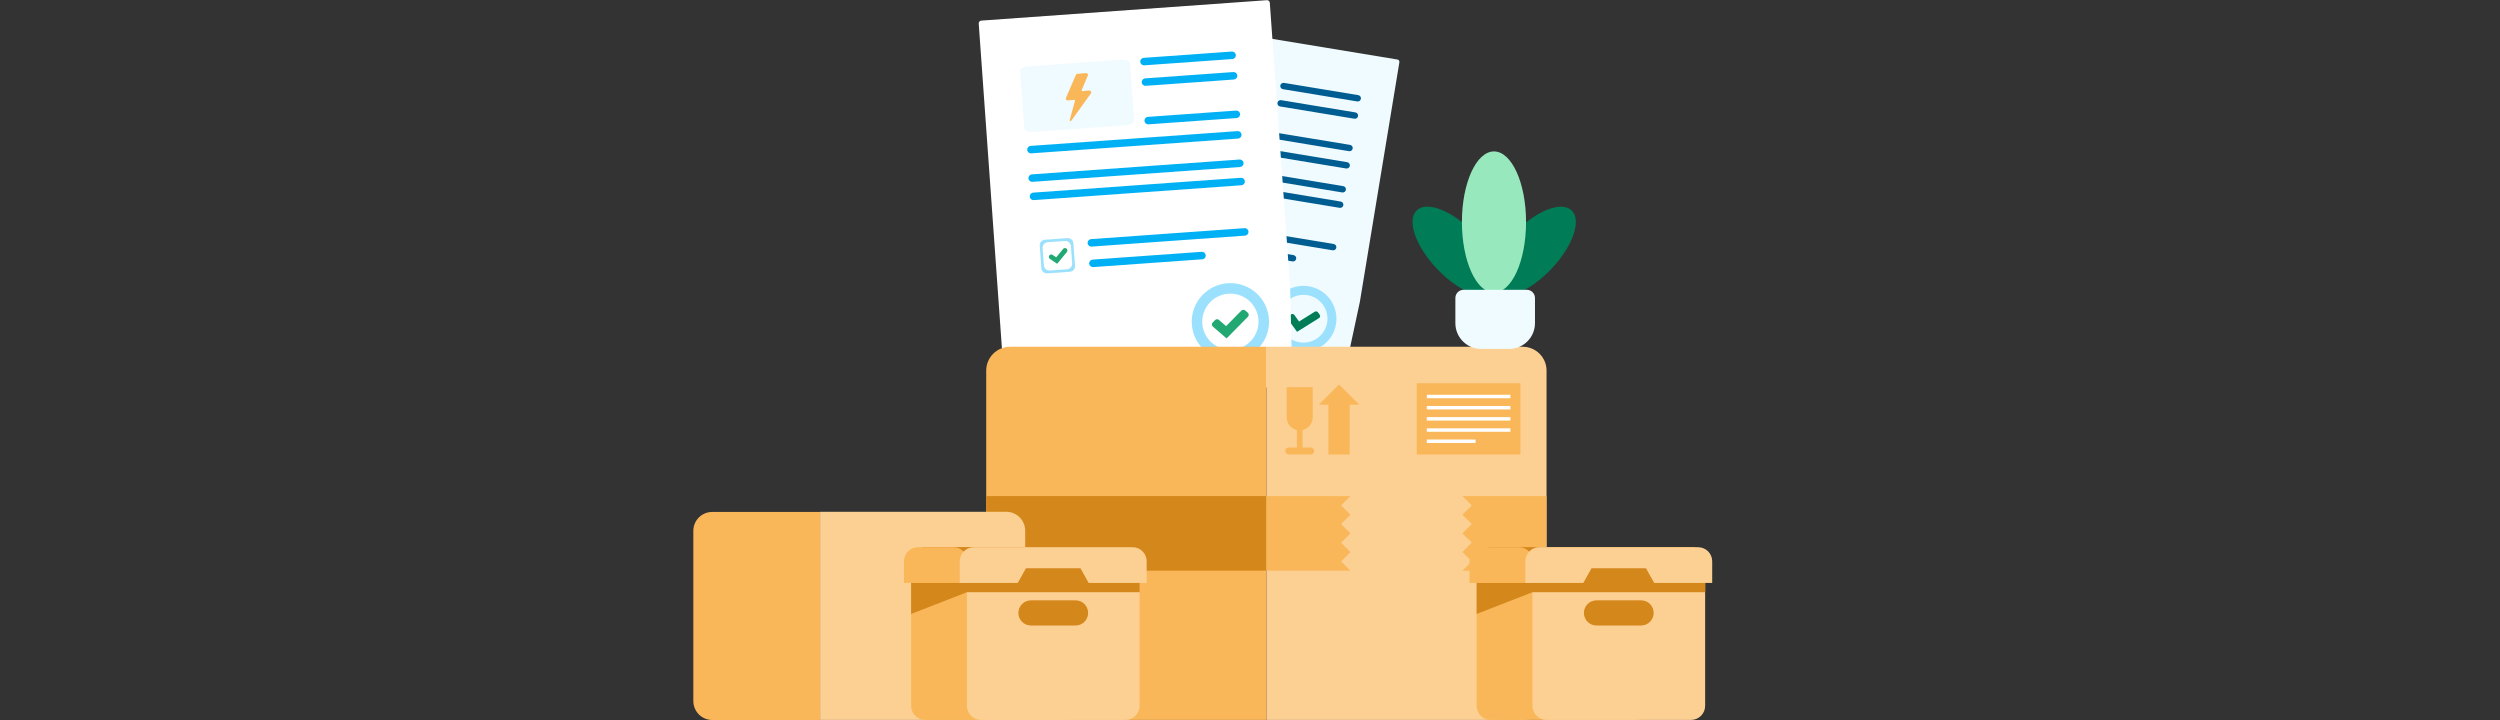
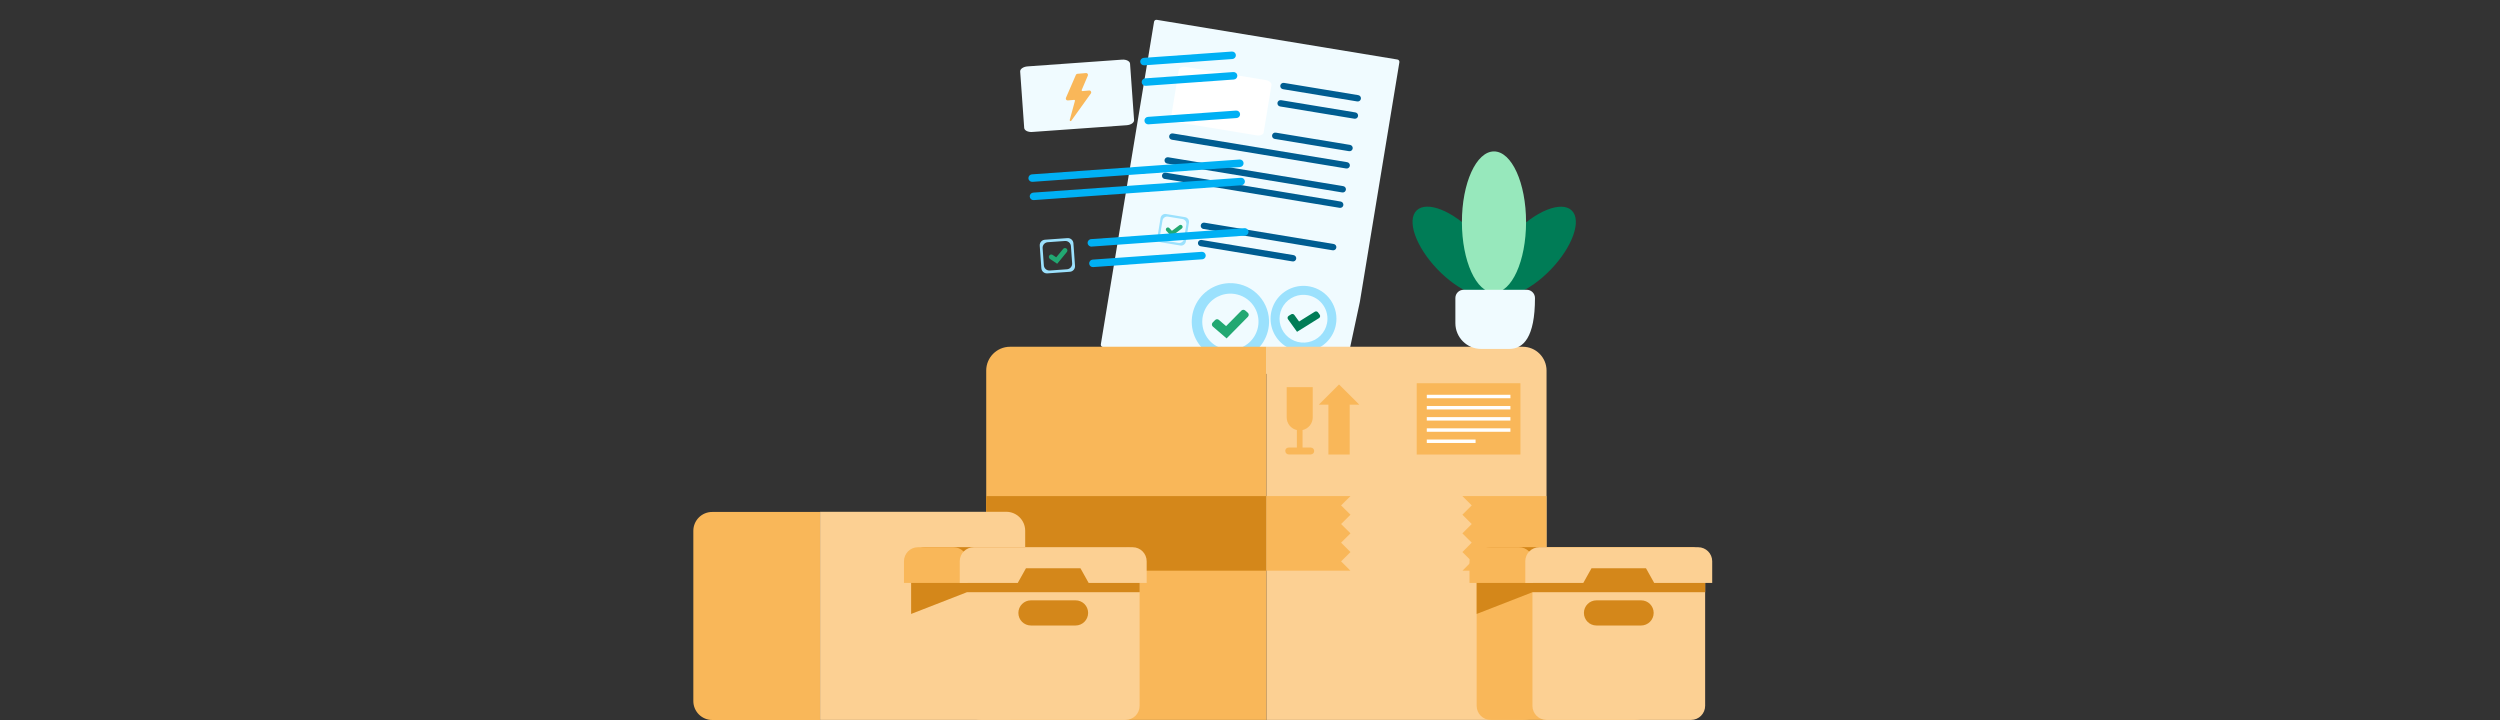
<svg xmlns="http://www.w3.org/2000/svg" fill="none" height="108" viewBox="0 0 375 108" width="375">
  <rect x="0" y="0" width="375" height="108" fill="#333333" stroke="none" />
  <g clip-path="url(#clip0_604_50929)">
    <path d="M201.443 57.121C201.405 57.301 201.236 57.422 201.053 57.4L189.38 56.006L165.419 52.053C165.225 52.021 165.094 51.838 165.126 51.645L173.107 3.266C173.139 3.072 173.322 2.941 173.516 2.973L209.615 8.928C209.809 8.96 209.94 9.143 209.908 9.337L203.977 45.288L201.443 57.121Z" fill="#F0FBFF" />
    <path d="M193.869 39.212L180.092 36.94C179.966 36.919 179.853 36.849 179.779 36.746C179.704 36.643 179.674 36.514 179.694 36.389C179.715 36.263 179.785 36.151 179.889 36.077C179.993 36.002 180.122 35.972 180.248 35.993L194.033 38.267C194.159 38.288 194.272 38.358 194.347 38.462C194.421 38.565 194.451 38.694 194.43 38.82C194.42 38.883 194.397 38.943 194.363 38.996C194.329 39.05 194.284 39.097 194.232 39.133C194.18 39.17 194.121 39.196 194.059 39.209C193.996 39.223 193.932 39.224 193.869 39.212Z" fill="#005D91" />
    <path d="M200.055 36.599L180.666 33.4C180.404 33.357 180.157 33.534 180.114 33.795C180.071 34.056 180.249 34.302 180.51 34.345L199.899 37.544C200.16 37.587 200.407 37.41 200.45 37.15C200.493 36.889 200.316 36.642 200.055 36.599Z" fill="#005D91" />
    <path d="M203.583 15.217L192.442 13.379C192.316 13.358 192.204 13.288 192.13 13.184C192.055 13.081 192.025 12.953 192.046 12.827C192.067 12.702 192.136 12.59 192.24 12.516C192.343 12.442 192.472 12.412 192.598 12.433L203.739 14.271C203.865 14.291 203.977 14.361 204.052 14.464C204.126 14.568 204.157 14.696 204.136 14.822C204.116 14.947 204.046 15.06 203.942 15.134C203.838 15.208 203.709 15.238 203.583 15.217Z" fill="#005D91" />
    <path d="M203.155 17.808L192.014 15.97C191.888 15.95 191.776 15.88 191.702 15.777C191.628 15.674 191.598 15.545 191.618 15.42C191.639 15.294 191.709 15.183 191.812 15.109C191.916 15.035 192.044 15.005 192.17 15.025L203.311 16.863C203.437 16.884 203.549 16.954 203.624 17.057C203.698 17.16 203.729 17.289 203.709 17.414C203.688 17.54 203.617 17.652 203.514 17.725C203.41 17.799 203.281 17.829 203.155 17.808Z" fill="#005D91" />
    <path d="M202.351 22.677L191.209 20.84C191.147 20.829 191.088 20.807 191.034 20.774C190.981 20.74 190.934 20.697 190.897 20.646C190.861 20.595 190.834 20.537 190.82 20.476C190.806 20.414 190.803 20.351 190.814 20.289C190.834 20.164 190.904 20.052 191.008 19.978C191.111 19.904 191.24 19.874 191.365 19.895L202.507 21.733C202.632 21.753 202.745 21.823 202.819 21.926C202.894 22.029 202.924 22.158 202.904 22.284C202.883 22.409 202.813 22.521 202.709 22.595C202.605 22.668 202.477 22.698 202.351 22.677Z" fill="#005D91" />
    <path d="M201.924 25.273L175.771 20.959C175.645 20.938 175.533 20.869 175.459 20.765C175.385 20.662 175.355 20.534 175.375 20.409C175.396 20.283 175.466 20.171 175.569 20.097C175.672 20.023 175.801 19.993 175.927 20.014L202.079 24.328C202.205 24.349 202.318 24.419 202.392 24.522C202.467 24.625 202.497 24.754 202.477 24.879C202.456 25.005 202.386 25.117 202.282 25.19C202.178 25.264 202.049 25.294 201.924 25.273Z" fill="#005D91" />
    <path d="M201.331 28.867L175.078 24.537C174.953 24.516 174.84 24.446 174.766 24.343C174.692 24.24 174.662 24.111 174.683 23.986C174.703 23.861 174.773 23.748 174.876 23.674C174.98 23.6 175.109 23.57 175.234 23.59L201.487 27.921C201.613 27.942 201.726 28.012 201.801 28.115C201.875 28.219 201.905 28.348 201.884 28.473C201.863 28.599 201.793 28.711 201.69 28.785C201.586 28.858 201.457 28.888 201.331 28.867Z" fill="#005D91" />
    <path d="M200.95 31.176L174.697 26.846C174.572 26.825 174.46 26.755 174.385 26.652C174.311 26.549 174.281 26.42 174.302 26.295C174.322 26.169 174.392 26.057 174.496 25.983C174.599 25.909 174.728 25.879 174.854 25.899L201.107 30.23C201.233 30.251 201.345 30.321 201.42 30.424C201.494 30.528 201.524 30.657 201.504 30.782C201.482 30.908 201.412 31.02 201.309 31.093C201.205 31.167 201.076 31.197 200.95 31.176Z" fill="#005D91" />
    <path d="M177.874 36.243C177.81 36.63 177.444 36.893 177.056 36.829L174.203 36.358C173.815 36.294 173.553 35.928 173.617 35.541L174.087 32.688C174.151 32.3 174.517 32.037 174.905 32.101L177.758 32.572C178.146 32.636 178.408 33.002 178.344 33.39L177.874 36.243ZM174.013 35.257C173.949 35.644 174.212 36.011 174.599 36.075L176.773 36.433C177.16 36.497 177.527 36.235 177.59 35.847L177.949 33.673C178.013 33.285 177.751 32.919 177.363 32.855L175.19 32.496C174.802 32.432 174.436 32.695 174.372 33.083L174.013 35.257Z" fill="#9BE1FD" />
    <path d="M175.714 35.457L174.958 34.632C174.835 34.499 174.854 34.288 174.999 34.179C175.126 34.083 175.304 34.099 175.411 34.216L175.787 34.625L176.898 33.787C177.025 33.691 177.204 33.707 177.312 33.825C177.435 33.959 177.416 34.17 177.27 34.28L175.714 35.457Z" fill="#22A872" />
    <g style="">
      <path d="M196.475 42.971C195.516 42.783 194.523 42.882 193.621 43.257C192.72 43.632 191.95 44.266 191.409 45.077C190.869 45.889 190.582 46.843 190.584 47.817C190.587 48.792 190.88 49.745 191.425 50.554C191.97 51.364 192.744 51.994 193.648 52.365C194.552 52.736 195.546 52.831 196.504 52.639C197.462 52.447 198.341 51.976 199.03 51.285C199.719 50.594 200.187 49.715 200.374 48.758C200.626 47.476 200.356 46.146 199.625 45.06C198.894 43.975 197.761 43.224 196.475 42.971ZM199.051 48.499C198.914 49.194 198.574 49.834 198.073 50.337C197.572 50.84 196.932 51.182 196.235 51.322C195.538 51.462 194.815 51.393 194.158 51.123C193.5 50.853 192.937 50.395 192.54 49.806C192.144 49.217 191.931 48.524 191.929 47.815C191.927 47.105 192.136 46.412 192.529 45.821C192.922 45.231 193.482 44.77 194.138 44.497C194.794 44.225 195.517 44.152 196.215 44.289C196.678 44.38 197.119 44.561 197.513 44.821C197.906 45.082 198.244 45.417 198.508 45.808C198.771 46.199 198.955 46.638 199.048 47.1C199.142 47.561 199.143 48.037 199.052 48.499L199.051 48.499Z" fill="#9BE1FD" />
    </g>
    <path d="M194.556 49.773L193.2 47.891C193.08 47.724 193.126 47.49 193.301 47.382L193.673 47.149C193.832 47.049 194.041 47.09 194.15 47.242L194.861 48.228L197.22 46.758C197.379 46.659 197.587 46.7 197.697 46.851L197.953 47.206C198.073 47.373 198.027 47.607 197.853 47.716L194.556 49.773Z" fill="#007C56" />
    <path d="M189.848 12.012L177.903 10.041C177.365 9.952 176.887 10.141 176.834 10.461L175.658 17.59C175.605 17.91 175.998 18.242 176.535 18.331L188.48 20.302C189.018 20.39 189.496 20.202 189.549 19.881L190.725 12.753C190.778 12.432 190.385 12.1 189.848 12.012Z" fill="white" />
-     <path d="M193.858 57.269C193.863 57.485 193.703 57.669 193.489 57.694L179.784 59.291L151.356 61.322C151.126 61.338 150.926 61.165 150.91 60.935L146.808 3.536C146.792 3.306 146.965 3.107 147.195 3.09L190.025 0.03C190.255 0.013 190.455 0.186 190.471 0.416L193.519 43.071L193.858 57.269Z" fill="white" />
    <path d="M180.324 38.895L163.977 40.064C163.828 40.074 163.681 40.026 163.567 39.928C163.454 39.831 163.384 39.692 163.373 39.543C163.363 39.394 163.412 39.247 163.51 39.134C163.608 39.021 163.747 38.951 163.897 38.941L180.253 37.772C180.403 37.761 180.55 37.81 180.664 37.908C180.777 38.006 180.846 38.145 180.857 38.294C180.862 38.369 180.852 38.443 180.828 38.514C180.804 38.585 180.766 38.65 180.716 38.706C180.667 38.762 180.607 38.808 180.539 38.84C180.472 38.873 180.398 38.892 180.324 38.895Z" fill="#00B0F4" />
    <path d="M186.669 34.224L163.665 35.867C163.355 35.889 163.121 36.158 163.144 36.468C163.166 36.778 163.435 37.011 163.746 36.988L186.749 35.345C187.06 35.322 187.293 35.053 187.271 34.744C187.249 34.434 186.98 34.201 186.669 34.224Z" fill="#00B0F4" />
    <path d="M184.857 8.855L171.638 9.8C171.489 9.81 171.342 9.76 171.229 9.663C171.116 9.565 171.047 9.426 171.036 9.277C171.026 9.129 171.075 8.982 171.172 8.869C171.27 8.757 171.409 8.687 171.558 8.677L184.777 7.732C184.926 7.721 185.073 7.77 185.187 7.868C185.3 7.965 185.37 8.104 185.381 8.252C185.391 8.401 185.342 8.549 185.244 8.662C185.146 8.775 185.007 8.844 184.857 8.855Z" fill="#00B0F4" />
    <path d="M185.076 11.929L171.857 12.874C171.708 12.884 171.561 12.836 171.448 12.738C171.335 12.64 171.266 12.502 171.255 12.354C171.244 12.205 171.293 12.058 171.391 11.945C171.489 11.833 171.628 11.764 171.777 11.753L184.996 10.808C185.145 10.798 185.292 10.846 185.405 10.944C185.519 11.041 185.588 11.18 185.599 11.329C185.61 11.477 185.56 11.624 185.462 11.737C185.364 11.849 185.225 11.919 185.076 11.929Z" fill="#00B0F4" />
    <path d="M185.489 17.707L172.27 18.651C172.196 18.657 172.122 18.647 172.052 18.624C171.982 18.601 171.917 18.564 171.861 18.515C171.805 18.467 171.759 18.408 171.726 18.342C171.693 18.276 171.673 18.204 171.668 18.131C171.657 17.982 171.706 17.835 171.804 17.723C171.902 17.61 172.041 17.541 172.19 17.53L185.409 16.586C185.558 16.575 185.705 16.624 185.818 16.721C185.932 16.819 186.001 16.957 186.013 17.106C186.023 17.255 185.973 17.401 185.875 17.514C185.777 17.627 185.638 17.696 185.489 17.707Z" fill="#00B0F4" />
-     <path d="M185.709 20.787L154.68 23.004C154.531 23.015 154.384 22.966 154.271 22.868C154.158 22.771 154.089 22.632 154.078 22.484C154.068 22.335 154.117 22.188 154.214 22.076C154.312 21.963 154.451 21.894 154.6 21.883L185.629 19.666C185.778 19.655 185.926 19.704 186.039 19.801C186.152 19.899 186.222 20.037 186.233 20.186C186.243 20.335 186.194 20.482 186.096 20.594C185.997 20.707 185.858 20.776 185.709 20.787Z" fill="#00B0F4" />
    <path d="M186.014 25.051L154.866 27.276C154.717 27.287 154.57 27.238 154.457 27.141C154.344 27.043 154.274 26.905 154.264 26.756C154.253 26.607 154.302 26.46 154.4 26.347C154.498 26.234 154.636 26.165 154.786 26.153L185.934 23.928C186.083 23.917 186.231 23.966 186.344 24.064C186.457 24.162 186.527 24.301 186.538 24.45C186.548 24.599 186.498 24.746 186.4 24.858C186.302 24.971 186.163 25.04 186.014 25.051Z" fill="#00B0F4" />
    <path d="M186.21 27.79L155.062 30.016C154.913 30.026 154.766 29.978 154.653 29.88C154.54 29.782 154.471 29.644 154.46 29.495C154.449 29.347 154.498 29.2 154.596 29.087C154.694 28.974 154.833 28.904 154.982 28.893L186.13 26.667C186.279 26.657 186.427 26.706 186.54 26.803C186.654 26.901 186.723 27.04 186.734 27.189C186.744 27.338 186.695 27.485 186.596 27.598C186.498 27.71 186.359 27.779 186.21 27.79Z" fill="#00B0F4" />
    <path d="M161.253 39.874C161.286 40.334 160.94 40.734 160.48 40.767L157.095 41.008C156.635 41.041 156.236 40.695 156.203 40.235L155.961 36.85C155.928 36.39 156.274 35.991 156.734 35.958L160.119 35.716C160.579 35.683 160.979 36.029 161.012 36.489L161.253 39.874ZM156.578 39.803C156.611 40.263 157.01 40.609 157.47 40.576L160.049 40.392C160.509 40.359 160.855 39.96 160.822 39.5L160.638 36.92C160.605 36.46 160.205 36.114 159.745 36.147L157.167 36.331C156.707 36.364 156.361 36.763 156.394 37.223L156.578 39.803Z" fill="#9BE1FD" />
    <path d="M158.576 39.567L157.487 38.833C157.31 38.713 157.274 38.468 157.41 38.303C157.528 38.16 157.737 38.129 157.891 38.233L158.432 38.598L159.47 37.338C159.589 37.194 159.798 37.163 159.953 37.268C160.13 37.387 160.166 37.633 160.03 37.799L158.576 39.567Z" fill="#22A872" />
    <g style="">
      <path d="M184.323 42.474C183.177 42.521 182.07 42.906 181.143 43.58C180.216 44.255 179.511 45.188 179.115 46.262C178.72 47.336 178.653 48.503 178.922 49.615C179.192 50.727 179.786 51.734 180.629 52.509C181.473 53.284 182.528 53.792 183.661 53.969C184.794 54.145 185.954 53.983 186.995 53.502C188.036 53.021 188.911 52.243 189.509 51.267C190.106 50.29 190.401 49.158 190.354 48.015C190.29 46.483 189.62 45.038 188.489 43.999C187.358 42.96 185.859 42.412 184.323 42.474ZM188.772 48.08C188.806 48.912 188.592 49.735 188.157 50.446C187.723 51.156 187.086 51.722 186.329 52.072C185.572 52.422 184.728 52.541 183.903 52.412C183.079 52.283 182.311 51.914 181.698 51.35C181.084 50.786 180.652 50.054 180.456 49.245C180.26 48.436 180.309 47.587 180.597 46.805C180.884 46.024 181.398 45.345 182.072 44.855C182.747 44.364 183.552 44.084 184.385 44.05C184.939 44.027 185.492 44.113 186.012 44.303C186.532 44.493 187.01 44.784 187.417 45.158C187.825 45.532 188.154 45.983 188.387 46.484C188.62 46.986 188.751 47.528 188.774 48.08L188.772 48.08Z" fill="#9BE1FD" />
    </g>
    <path d="M183.989 50.762L181.927 48.985C181.745 48.827 181.733 48.548 181.902 48.376L182.264 48.008C182.419 47.852 182.668 47.841 182.834 47.985L183.915 48.916L186.206 46.593C186.36 46.437 186.609 46.427 186.776 46.57L187.165 46.905C187.348 47.063 187.359 47.342 187.19 47.514L183.989 50.762Z" fill="#22A872" />
    <path d="M168.303 8.947L154.131 9.96C153.494 10.005 152.999 10.351 153.026 10.731L153.63 19.189C153.657 19.569 154.196 19.841 154.834 19.795L169.006 18.783C169.644 18.737 170.139 18.392 170.111 18.011L169.507 9.554C169.48 9.173 168.941 8.902 168.303 8.947Z" fill="#F0FBFF" />
    <path d="M160.613 18.166C160.643 18.16 160.669 18.143 160.688 18.118L163.627 14.024C163.659 13.982 163.678 13.931 163.682 13.877C163.686 13.823 163.675 13.769 163.651 13.721C163.626 13.673 163.589 13.634 163.544 13.608C163.498 13.582 163.447 13.571 163.396 13.575L162.372 13.664C162.352 13.666 162.332 13.662 162.314 13.653C162.296 13.644 162.28 13.63 162.269 13.613C162.257 13.596 162.25 13.576 162.248 13.555C162.246 13.534 162.25 13.513 162.258 13.493L163.17 11.357C163.191 11.313 163.199 11.264 163.196 11.215C163.192 11.165 163.177 11.118 163.15 11.078C163.124 11.037 163.087 11.004 163.045 10.983C163.003 10.962 162.956 10.953 162.91 10.957L161.6 11.07C161.554 11.075 161.51 11.091 161.472 11.12C161.434 11.148 161.404 11.186 161.385 11.23L159.893 14.673C159.875 14.717 159.867 14.765 159.872 14.813C159.876 14.861 159.892 14.908 159.919 14.947C159.946 14.987 159.981 15.019 160.023 15.04C160.065 15.06 160.11 15.069 160.156 15.065L161.12 14.982C161.138 14.98 161.157 14.984 161.174 14.991C161.191 14.999 161.206 15.011 161.218 15.026C161.229 15.041 161.238 15.059 161.241 15.079C161.245 15.098 161.245 15.118 161.24 15.136L160.459 17.993C160.451 18.023 160.453 18.056 160.465 18.086C160.478 18.115 160.499 18.139 160.526 18.154C160.553 18.169 160.584 18.173 160.613 18.166Z" fill="#F9B759" />
    <path d="M189.951 52.014V107.987H228.413C230.379 107.987 231.982 106.383 231.982 104.417V55.584C231.982 53.618 230.379 52.014 228.413 52.014H189.951Z" fill="#FCD093" />
    <path d="M147.933 55.584V104.417C147.933 106.383 149.537 107.987 151.502 107.987H189.951V52.014H151.502C149.537 52.014 147.933 53.618 147.933 55.584Z" fill="#F9B759" />
    <path d="M147.933 74.414H189.951V85.6H147.933V74.414Z" fill="#D4871A" />
    <path d="M228.064 57.485H212.506V68.18H228.064V57.485Z" fill="#F9B759" />
    <path d="M226.563 59.218H214.019V59.735H226.563V59.218Z" fill="white" />
    <path d="M226.562 60.899H214.018V61.416H226.562V60.899Z" fill="white" />
    <path d="M226.562 62.567H214.018V63.085H226.562V62.567Z" fill="white" />
    <path d="M226.562 64.249H214.018V64.766H226.562V64.249Z" fill="white" />
    <path d="M221.337 65.93H214.018V66.447H221.337V65.93Z" fill="white" />
    <path d="M203.905 60.705H202.457V68.18H199.262V60.705H197.814L200.853 57.666L203.905 60.705ZM193.3 67.132H194.529V64.507C193.65 64.313 193.003 63.537 193.003 62.606V58.067H196.909V62.606C196.909 63.537 196.249 64.313 195.383 64.507V67.132H196.611C196.896 67.132 197.129 67.365 197.129 67.65C197.129 67.934 196.896 68.167 196.611 68.167H193.313C193.029 68.167 192.796 67.934 192.796 67.65C192.77 67.365 193.003 67.132 193.3 67.132Z" fill="#F9B759" />
    <path d="M220.757 75.81L219.36 74.414H231.97V85.6H219.373L220.757 84.204L219.36 82.807L220.757 81.397L219.36 80.001L220.757 78.604L219.36 77.207L220.757 75.81Z" fill="#F9B759" />
    <path d="M201.164 75.81L202.573 74.414H189.951V85.6H202.56L201.164 84.204L202.573 82.807L201.164 81.397L202.573 80.001L201.164 78.604L202.573 77.207L201.164 75.81Z" fill="#F9B759" />
    <path d="M123.011 76.781V107.987H150.933C152.498 107.987 153.778 106.72 153.778 105.142V79.613C153.778 78.048 152.511 76.768 150.933 76.768H123.011V76.781Z" fill="#FCD093" />
    <path d="M104 79.626V105.155C104 106.72 105.267 108 106.845 108H122.998V76.794H106.845C105.267 76.781 104 78.061 104 79.626Z" fill="#F9B759" />
-     <path d="M160.464 107.987H138.776C137.612 107.987 136.668 107.043 136.668 105.879V84.191C136.668 83.027 137.612 82.083 138.776 82.083H160.464C161.628 82.083 162.572 83.027 162.572 84.191V105.879C162.559 107.043 161.628 107.987 160.464 107.987Z" fill="#F9B759" />
    <path d="M168.832 107.987H147.144C145.98 107.987 145.036 107.043 145.036 105.879V84.191C145.036 83.027 145.98 82.083 147.144 82.083H168.832C169.996 82.083 170.94 83.027 170.94 84.191V105.879C170.94 107.043 169.996 107.987 168.832 107.987Z" fill="#FCD093" />
    <path d="M170.939 88.834H145.035L136.668 92.093V84.178C136.668 83.014 137.612 82.07 138.776 82.07H168.844C170.008 82.07 170.952 83.014 170.952 84.178V88.834H170.939Z" fill="#D4871A" />
    <path d="M143.019 82.083H137.704C136.54 82.083 135.596 83.027 135.596 84.191V87.437H145.127V84.191C145.127 83.027 144.183 82.083 143.019 82.083Z" fill="#F9B759" />
    <path d="M143.962 84.191V87.437H152.666L153.894 85.238H162.068L163.296 87.437H172V84.191C172 83.027 171.056 82.083 169.892 82.083H146.057C144.906 82.083 143.962 83.027 143.962 84.191Z" fill="#FCD093" />
    <path d="M154.644 93.826H161.331C162.365 93.826 163.219 92.985 163.219 91.938C163.219 90.89 162.378 90.05 161.331 90.05H154.644C153.61 90.05 152.756 90.89 152.756 91.938C152.756 92.985 153.597 93.826 154.644 93.826Z" fill="#D4871A" />
    <path d="M245.294 107.987H223.606C222.442 107.987 221.498 107.043 221.498 105.879V84.191C221.498 83.027 222.442 82.083 223.606 82.083H245.294C246.458 82.083 247.402 83.027 247.402 84.191V105.879C247.389 107.043 246.458 107.987 245.294 107.987Z" fill="#F9B759" />
    <path d="M253.662 107.987H231.974C230.81 107.987 229.866 107.043 229.866 105.879V84.191C229.866 83.027 230.81 82.083 231.974 82.083H253.662C254.826 82.083 255.771 83.027 255.771 84.191V105.879C255.771 107.043 254.826 107.987 253.662 107.987Z" fill="#FCD093" />
    <path d="M255.77 88.834H229.866L221.499 92.093V84.178C221.499 83.014 222.443 82.07 223.607 82.07H253.675C254.839 82.07 255.783 83.014 255.783 84.178V88.834H255.77Z" fill="#D4871A" />
    <path d="M227.849 82.083H222.534C221.37 82.083 220.426 83.027 220.426 84.191V87.437H229.957V84.191C229.957 83.027 229.013 82.083 227.849 82.083Z" fill="#F9B759" />
    <path d="M228.793 84.191V87.437H237.497L238.725 85.239H246.899L248.127 87.437H256.831V84.191C256.831 83.027 255.887 82.083 254.723 82.083H230.888C229.737 82.083 228.793 83.027 228.793 84.191Z" fill="#FCD093" />
    <path d="M239.475 93.826H246.162C247.196 93.826 248.05 92.986 248.05 91.938C248.05 90.89 247.209 90.05 246.162 90.05H239.475C238.441 90.05 237.587 90.89 237.587 91.938C237.587 92.986 238.428 93.826 239.475 93.826Z" fill="#D4871A" />
    <path d="M232.658 40.386C235.907 36.987 237.291 33.036 235.748 31.561C234.205 30.086 230.32 31.645 227.071 35.044C223.822 38.443 222.438 42.394 223.981 43.869C225.524 45.344 229.409 43.785 232.658 40.386Z" fill="#007C56" />
    <path d="M224.277 43.86C225.82 42.385 224.437 38.434 221.187 35.035C217.938 31.637 214.053 30.077 212.51 31.552C210.968 33.027 212.351 36.978 215.6 40.377C218.85 43.776 222.734 45.335 224.277 43.86Z" fill="#007C56" />
    <path d="M224.098 43.895C226.755 43.895 228.909 39.153 228.909 33.304C228.909 27.455 226.755 22.713 224.098 22.713C221.441 22.713 219.287 27.455 219.287 33.304C219.287 39.153 221.441 43.895 224.098 43.895Z" fill="#97E8BC" />
-     <path d="M226.382 52.34H222.171C220.036 52.34 218.306 50.61 218.306 48.475V44.703C218.306 44.022 218.859 43.468 219.54 43.468H229.012C229.693 43.468 230.247 44.022 230.247 44.703V48.475C230.247 50.598 228.516 52.34 226.382 52.34Z" fill="#F0FBFF" />
+     <path d="M226.382 52.34H222.171C220.036 52.34 218.306 50.61 218.306 48.475V44.703C218.306 44.022 218.859 43.468 219.54 43.468H229.012C229.693 43.468 230.247 44.022 230.247 44.703C230.247 50.598 228.516 52.34 226.382 52.34Z" fill="#F0FBFF" />
  </g>
  <defs>
    <clipPath id="clip0_604_50929">
      <rect fill="white" height="108" width="375" />
    </clipPath>
  </defs>
</svg>